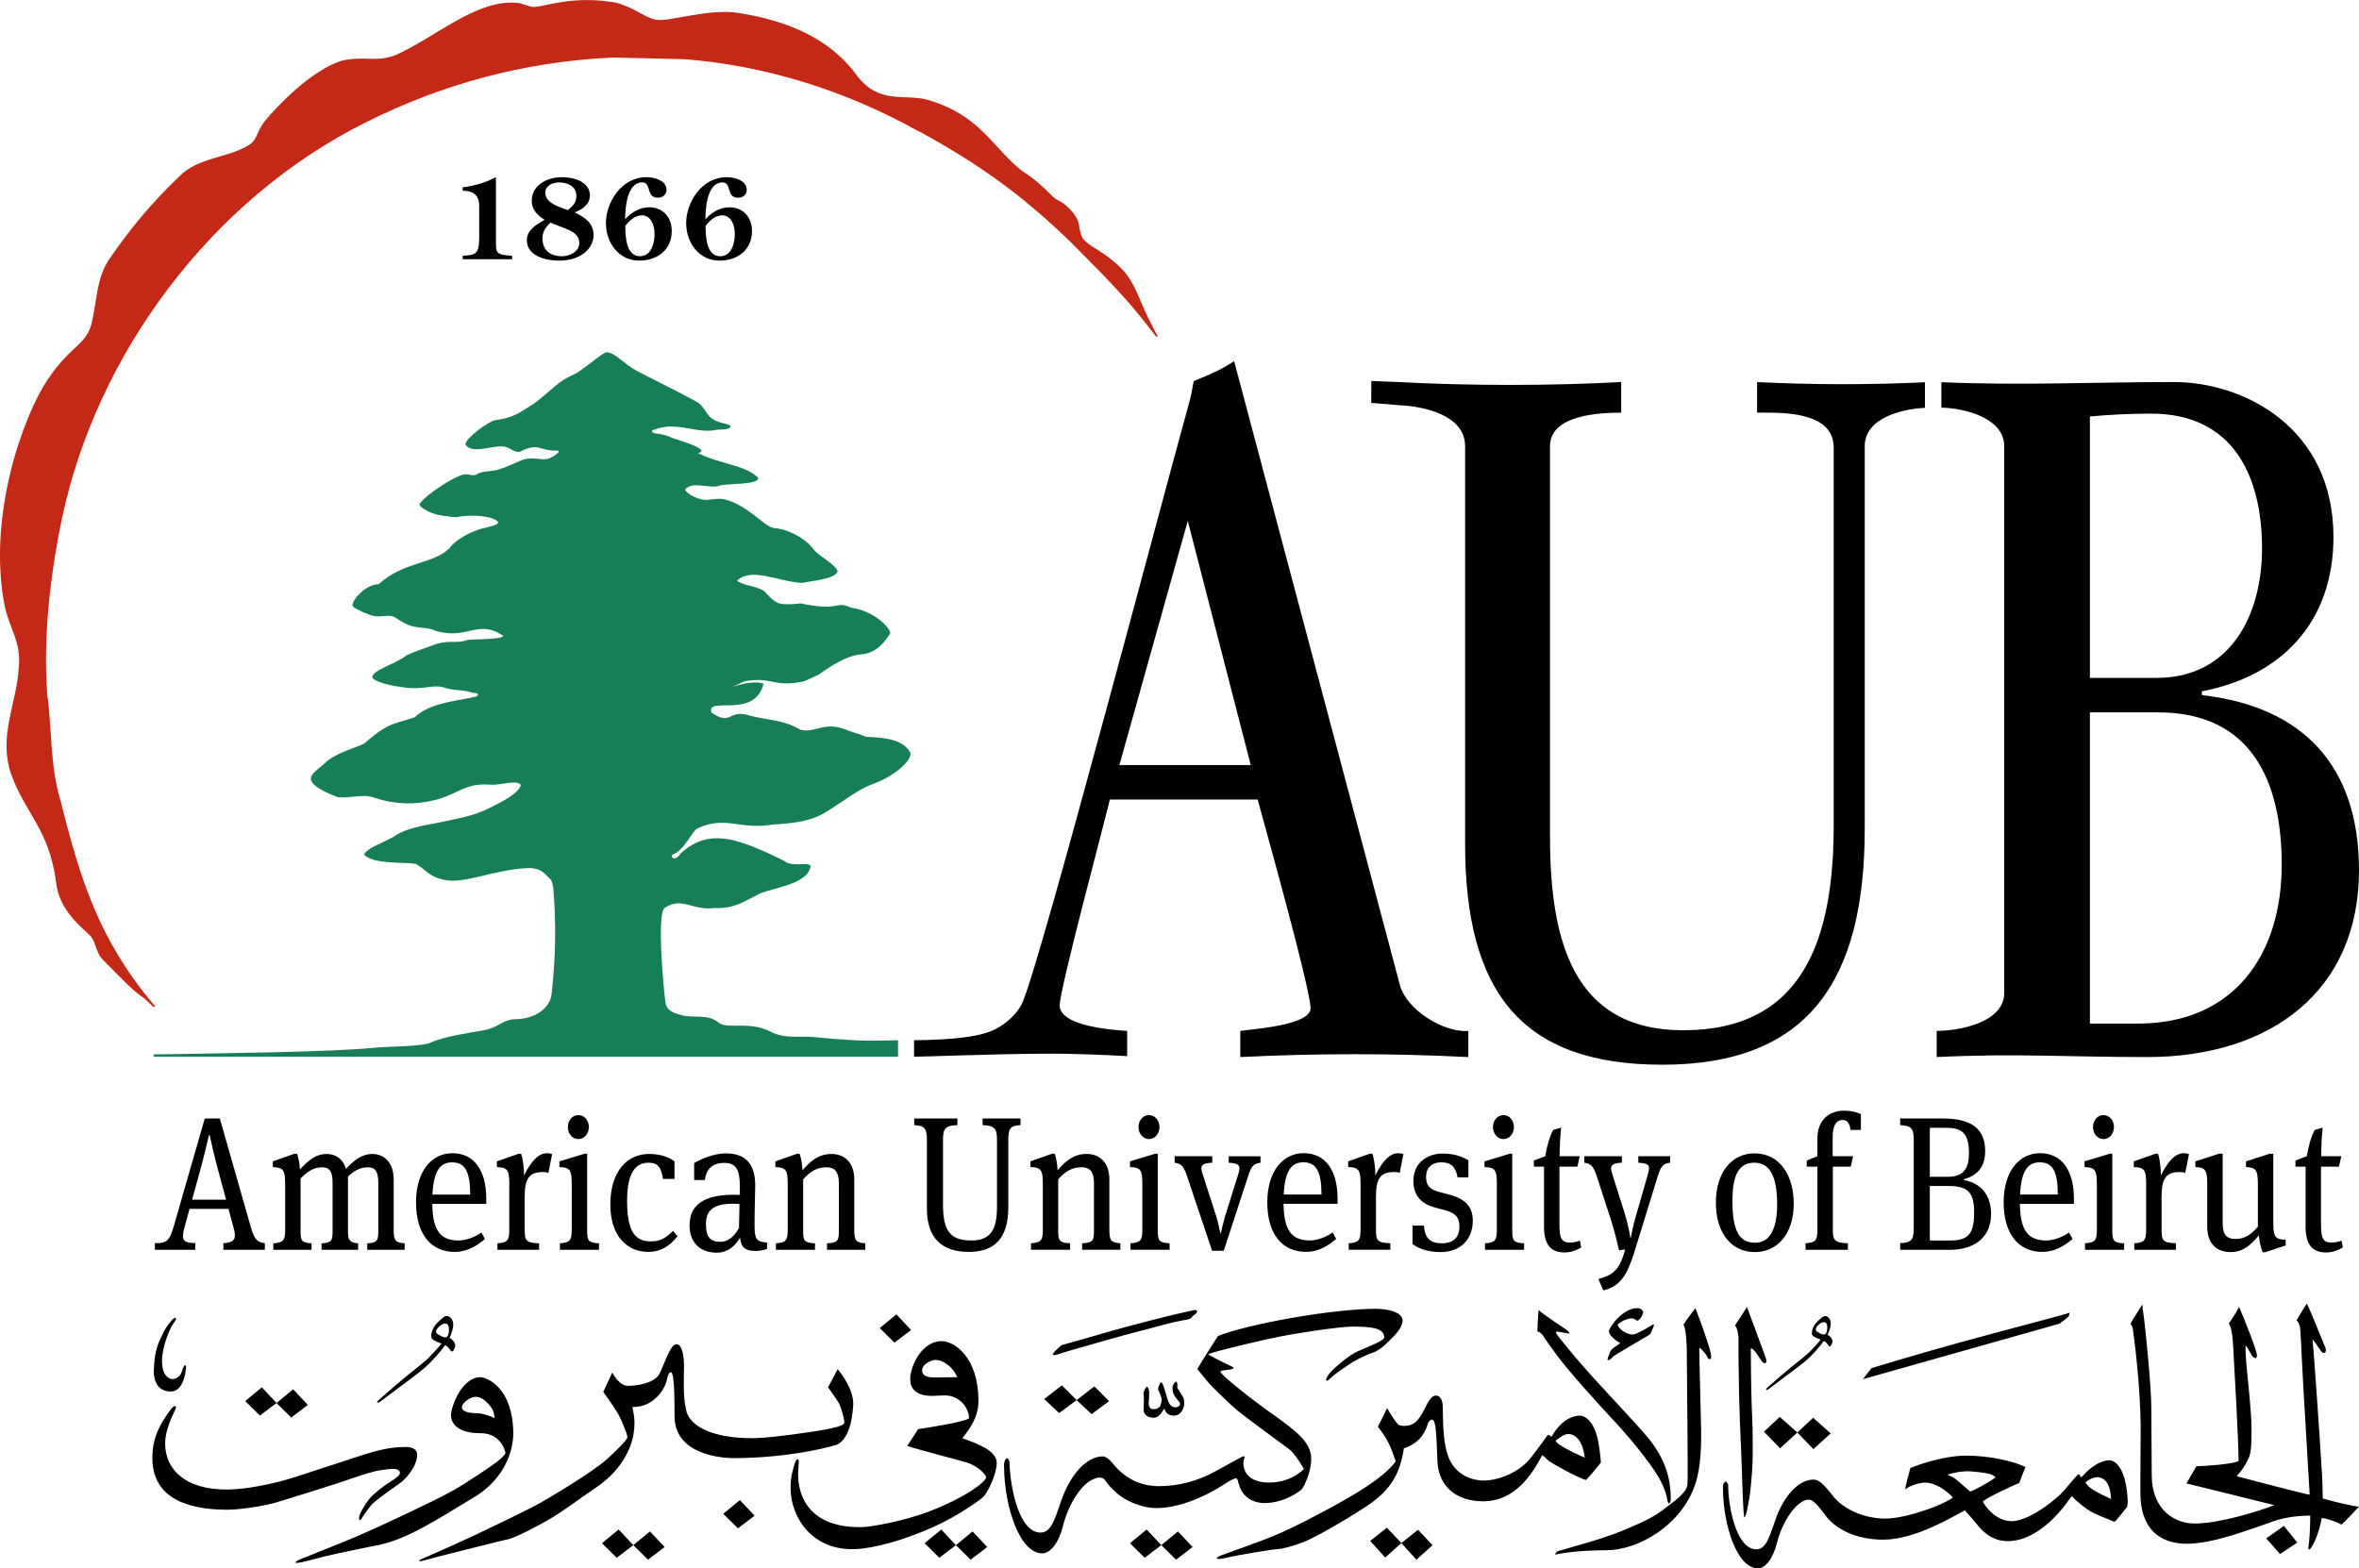
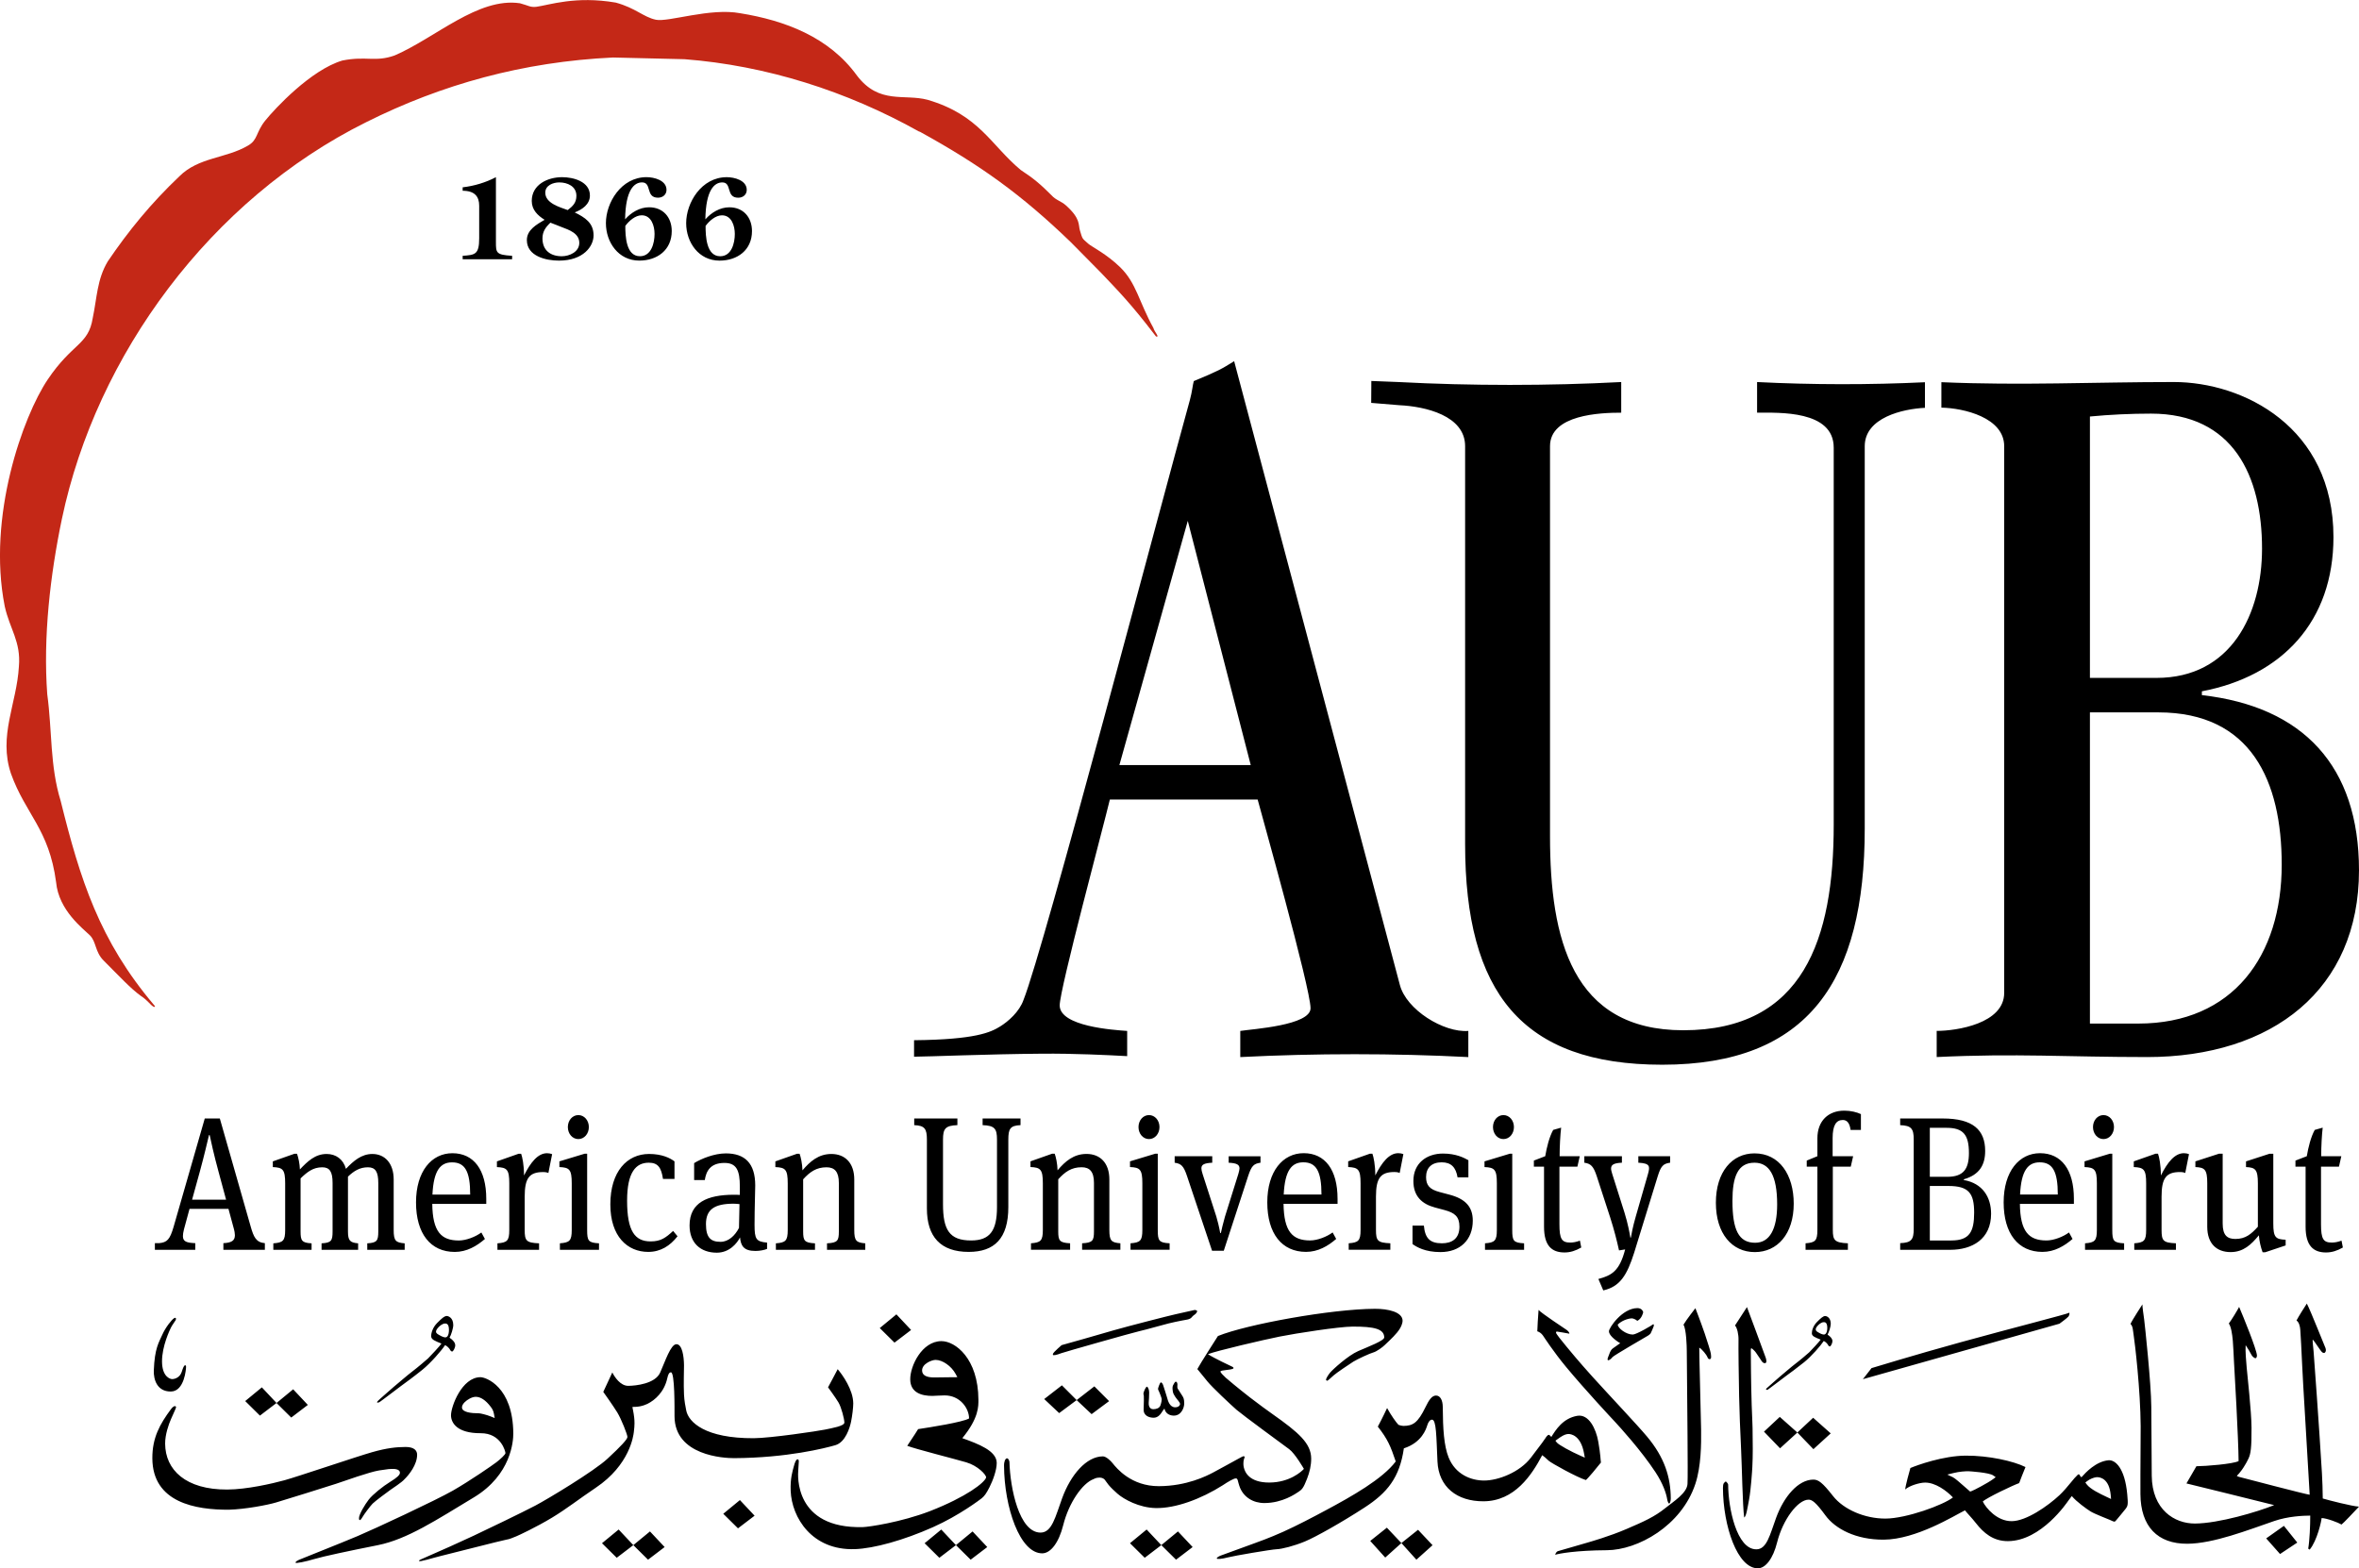
<svg xmlns="http://www.w3.org/2000/svg" width="388" height="258" enable-background="new 0 0 562.958 374.303" version="1.1" viewBox="0 0 562.96 374.3" xml:space="preserve">
-   <path d="m275.26 78.285v-5e-3c-3.522-6.398-4.063-10.716-7.916-14.493-3.222-3.157-6.86-4.944-7.598-5.603-1.575-1.411-1.369-1.026-2.037-3.235-0.4-1.321 0.224-2.751-3.322-5.937-1.131-1.026-2.417-1.254-3.443-2.414-2.577-2.589-4.312-4.066-7.356-6.047-7.164-5.98-9.855-13.099-22.196-16.743-5.617-1.504-11.57 1.193-16.896-5.805-6.671-9.219-17.246-13.144-27.825-14.86-7.196-1.362-17.188 2.181-20.161 1.546s-4.803-2.792-9.569-4.092c-9.61-1.647-15.869 0.59-18.939 1.006-1.5 0.16-1.77-0.271-3.93-0.847-9.98-1.46-20.078 8.213-29.897 12.459-4.633 1.65-6.752 0.07-12.463 1.209-7.505 2.214-16.143 11.513-18.416 14.34-2.272 2.826-1.725 4.606-4.113 5.965-5.251 3.104-11.781 2.732-16.388 7.349-6.661 6.32-12.132 12.981-17.084 20.306-2.566 4.287-2.566 8.719-3.583 13.521-1.035 6.474-4.848 5.897-10.744 14.668-5.896 8.769-14.491 32.702-10.256 54.111 1.201 5.457 3.896 8.421 3.382 14.373-0.502 8.86-4.95 16.554-1.886 25.592 3.486 9.71 9.08 13.21 10.763 25.892 0.629 6.785 6.517 11.142 8.068 12.69 1.548 1.55 1.192 3.934 3.269 6.013 3.813 3.812 6.39 6.621 8.862 8.422 0.878 0.55 1.589 1.273 2.12 1.794 0.44 0.494 0.764 0.7 0.867 0.771 0.155 0.1 0.329 0.109 0.389 0.019 0.051-0.079-0.014-0.207-0.134-0.307-13.108-15.447-17.703-30.056-22.343-48.774-2.603-8.428-2.012-16.642-3.208-25.482-1.009-13.635 0.7-28.474 3.502-41.889 8.227-39.13 35.482-76.198 72.584-94.645 18.049-9.033 37.487-14.435 58.932-15.448l17.06 0.405c19.536 1.515 38.696 7.608 55.939 17.248 0.077 0.034 0.168 0.034 0.244 0.074 14.43 7.948 24.256 15.009 36.034 26.382 2.615 2.614 5.064 5.158 7.228 7.323 3.931 4.139 7.041 7.271 12.708 14.683 0.408 0.485 0.337 0.469 0.408 0.485 0.91 0.209-0.39-1.056-0.656-2.02z" fill="#C42817" />
-   <path d="m214.31 248.28c-5.437 0.043-7.327 0.269-12.666-0.17-1.764-0.041-5.189-0.388-6.197-0.497-5.031-0.546-7.125 0.423-10.969-1.091-5.422-3.095-10.455-0.727-12.903-2.391-2.685-2.35-6.106-0.972-9.124-1.9-1.322-0.409-3.433-0.854-3.644-3.062-0.37-2.3-2.148-21.055-0.211-22.466 4.046-2.814 6.67 0.705 11.788 0 4.834 0.239 7.229-1.589 11.083-3.519 3.909-1.455 11.425-2.345 11.971-6.48-0.193-1.145-4.398 0.404-6.338-1.267-12.319-6.153-17.949-7.212-24.105-2.282-0.352 0.279-0.654 0.633-0.926 1.019-0.712 0.86-1.357 0.774-1.66 0.47-0.303-0.298 0.032-0.658 0.257-0.744 2.677-1.018 4.659-5.789 5.759-6.199 6.95-3.168 10.011 0.491 18.217-0.943 4.121-0.24 8.416-0.627 11.814-2.574 5.632-3.348 7.87-5.661 12.318-7.26 4.098-1.479 8.845-5.173 8.502-7.25-1.769-3.293-6.213-3.646-10.613-3.827-1.512-0.7-3.583-1.203-4.382-1.548-5.588-2.413-7.689 0.818-11.314-0.164-4.121-2.425-7.392-2.142-12.002-3.344-5.316-1.703-4.192 2.602-9.171-0.715-1.383-4.147 10.333 1.761 12.434-6.948-3.958-1.27-11.427 2.633-4.459-0.566 6.937-1.104 6.429 1.543 13.917 0.089 1.307-0.478 2.5-1.097 3.687-1.652 0.474-0.225 5.902-4.667 10.429-4.856 3.889-0.415 5.749-3.713 6.627-4.943 0.361-0.964-3.633-5.435-9.272-6.146-4.073-1.892-2.258 1.016-12.091-1.054 0 0-3.818 0.523-5.346-0.09-1.53-0.614-3.138-2.646-3.138-2.646-1.695-1.451-5.229-1.451-6.698-2.685 3.527-3.337 9.973 0.29 15.56 0.53 1.926-0.475 7.927-0.849 8.453-2.784-0.752-1.952-4.938-3.771-5.928-5.489-2.407-2.897-6.485-4.657-9.328-4.836-2.259-0.351-5.865-5.101-11.206-6.696-1.97-0.703-4.03 0.236-5.758-0.085-2.493-0.459-4.292-2.048-4.139-2.412 1.679-2.169 6.108 0.024 8.273-0.954 1.215-0.46 9.376-0.105 9.142-1.799-2.883-3.092-9.242-3.283-14.374-5.936 3.537-0.854-5.494-3.302-6.269-3.662-1.705-0.841-3.143-0.885-4.046-1.055-0.408-0.079-0.627-0.306-0.655-0.379-0.088-0.251-1e-3 -0.331 0.246-0.421 0.243-0.094 0.353-0.025 0.966-0.298 0.203-0.091 1.812-0.538 3.371-0.524 3.859 0.035 7.142 1.534 10.652 0.825 0.802-0.259 3.643 0.175 3.474-0.983-0.062-0.426-2.675-0.535-4.377-1.713-1.495-1.035-1.968-3.114-3.695-4.048-5.52-2.993-11.497-5.868-14.263-7.356-3.062-1.645-5.056-4.267-7.167-4.461-0.692-0.066-3.557 2.473-6.598 4.577-1.696 1.169-2.903 1.14-5.631 3.427-4.688 3.992-4.558 3.942-6.582 5.152-1.41 0.839-3.396 2.542-7.666 3.037-1.701 0.215-7.278 4.367-7.278 5.821 1.435 2.4 6.393 0.235 8.877 0.475 2.104 0.205 2.219 1.369 4.054 1.305 3.259-1.685 4.224-1.045 5.836-0.687 1.941 0.605 3.324 0.216 3.513 0.47 0.29 0.415-1.877 1.733-2.68 1.896-1.824 0.374-3.71-0.75-6.58 0.468-2.87 1.219-2.166 1.063-4.949 2.013-1.194 0.406-2.545 0.391-3.86 0.641-0.43 0.084-0.891 0.163-1.231 0.425-0.981 0.712-2.052 0.055-2.984 0.124-0.977 0-3.27 1.156-5.54 2.613-2.296 1.478-4.571 3.268-5.428 4.487 0 0.964 3.127 2.418 5.069 2.708 1.673 0.256 3.185 0.43 3.518 0.426 0.706-9e-3 0.704-0.115 1.037-0.155 6.197-0.774 10.045 0.95 8.972 1.722-0.955 0.685-2.955 0.82-4.899 1.545-3.041 1.134-5.619 2.903-6.539 4.317-4.015 3.867-10.882 3.113-16.864 8.562-3.114 0.065-6.307 3.643-6.248 5.102 0.025 0.434 1.862 1.405 4.111 2.225 2.247 0.812 3.751-0.042 5.335 0.309 0.952 0.214 2.449 1.818 4.982 2.447 1.681 0.419 3.979 0.251 5.516 1.105 7.505 2.128 9.885-2.893 15.949 1.079 0.453 1.009-7.762 0.816-8.443 1.05-3.093 1.069-4.212-0.301-8.574 1.352-3.478 1.321-3.935 1.34-6.039 2.33-2.386 2.033-8.526 3.606-8.101 5.305 0.45 0.895 3.63 1.749 5.855 2.088 2.871 0.447 4.182 0.651 8.547 0.049 2.895-0.199 2.415 0.54 5.668 0.806 3.258 0.264 3.77 0.74 4.079 0.724-0.02 4e-3 0.704-0.065 0.947 0.165 0.243 0.224 2e-3 0.753-0.751 0.759-2.898 0.865-10.485 1.171-14.229 4.86-4.839 1.714-6.049 0.976-12.103 6.316-2.026 1.02-6.963 2.2-9.452 4.743-1.093 1.114-3.555 2.354-3.199 3.958 0.39 1.773 5.3 3.652 6.132 3.997 2.08 0.549 6.151-0.791 8.751 0.119 6.409 2.237 12.081 1.425 15.685 0.364 2.098-0.619 5.032-2.117 5.536-2.333 3.599-1.539 5.785-1.044 7.36-1.044 1.797 0 5.99-1.244 6.59 0.097-0.507 1.614-2.846 3.268-8.181 5.785-3.73 1.76-7.649 2.294-9.383 2.719-3.643 0.889-8.938 1.324-12.318 3.491-1.76 1.345-7.331 3.054-7.505 4.632 2.336 2.344 9.618 1.67 12.301 2.154 2.643 1.447 3.183 3.294 7.557 3.938 4.371 0.634 11.358-2.433 18.369-2.878 1.312-0.086 3.325-0.26 4.96 1.374 1.633 1.634 1.491 1.204 1.929 3.106 0.728 8.712 0.623 16.382-0.381 25.538-0.38 3.503-4.162 6.009-8.777 6.009-2.685 0-4.008 2.046-7.422 2.64-3.412 0.593-9.469 1.482-12.609 2.918-2.236 1.021-9.582 0.845-14.588 1.336-3.336 0.326-10.651 0.71-23.599 1.008-0.724 0.018-19.138 0.349-24.766 0.454l-2.851 0.03c-0.232 0-0.42 0.125-0.42 0.279 0 0.02 6e-3 0.04 0.018 0.061 0.042 0.125 0.202 0.22 0.402 0.22h177.29v-3.918z" fill="#167F57" />
+   <path d="m275.26 78.285v-5e-3c-3.522-6.398-4.063-10.716-7.916-14.493-3.222-3.157-6.86-4.944-7.598-5.603-1.575-1.411-1.369-1.026-2.037-3.235-0.4-1.321 0.224-2.751-3.322-5.937-1.131-1.026-2.417-1.254-3.443-2.414-2.577-2.589-4.312-4.066-7.356-6.047-7.164-5.98-9.855-13.099-22.196-16.743-5.617-1.504-11.57 1.193-16.896-5.805-6.671-9.219-17.246-13.144-27.825-14.86-7.196-1.362-17.188 2.181-20.161 1.546s-4.803-2.792-9.569-4.092c-9.61-1.647-15.869 0.59-18.939 1.006-1.5 0.16-1.77-0.271-3.93-0.847-9.98-1.46-20.078 8.213-29.897 12.459-4.633 1.65-6.752 0.07-12.463 1.209-7.505 2.214-16.143 11.513-18.416 14.34-2.272 2.826-1.725 4.606-4.113 5.965-5.251 3.104-11.781 2.732-16.388 7.349-6.661 6.32-12.132 12.981-17.084 20.306-2.566 4.287-2.566 8.719-3.583 13.521-1.035 6.474-4.848 5.897-10.744 14.668-5.896 8.769-14.491 32.702-10.256 54.111 1.201 5.457 3.896 8.421 3.382 14.373-0.502 8.86-4.95 16.554-1.886 25.592 3.486 9.71 9.08 13.21 10.763 25.892 0.629 6.785 6.517 11.142 8.068 12.69 1.548 1.55 1.192 3.934 3.269 6.013 3.813 3.812 6.39 6.621 8.862 8.422 0.878 0.55 1.589 1.273 2.12 1.794 0.44 0.494 0.764 0.7 0.867 0.771 0.155 0.1 0.329 0.109 0.389 0.019 0.051-0.079-0.014-0.207-0.134-0.307-13.108-15.447-17.703-30.056-22.343-48.774-2.603-8.428-2.012-16.642-3.208-25.482-1.009-13.635 0.7-28.474 3.502-41.889 8.227-39.13 35.482-76.198 72.584-94.645 18.049-9.033 37.487-14.435 58.932-15.448l17.06 0.405c19.536 1.515 38.696 7.608 55.939 17.248 0.077 0.034 0.168 0.034 0.244 0.074 14.43 7.948 24.256 15.009 36.034 26.382 2.615 2.614 5.064 5.158 7.228 7.323 3.931 4.139 7.041 7.271 12.708 14.683 0.408 0.485 0.337 0.469 0.408 0.485 0.91 0.209-0.39-1.056-0.656-2.02" fill="#C42817" />
  <path d="m361.29 268.99c0-1.594-1.088-2.857-2.504-2.857-1.412 0-2.496 1.264-2.496 2.857 0 1.597 1.084 2.87 2.496 2.87 1.416 0 2.504-1.273 2.504-2.87zm-92.297-16.927v-6.016c-3.261-0.226-16.103-1.071-16.103-6.101 0-3.883 10.45-42.737 11.972-49.136h35.269c0.65 2.513 12.623 45.024 12.623 49.82 0 4.118-13.934 4.96-16.768 5.417v6.241c17.859-0.915 36.797-0.915 54.422 0v-6.241c-5.875 0.46-14.818-5.07-16.344-11.008l-39.54-148.85c-3.078 1.913-3.66 2.269-9.631 4.752-0.258 0.858-0.395 2.567-0.936 4.52-6.943 25.056-34.821 130.97-39.696 143.17-0.996 2.869-3.704 5.189-5.573 6.343-2.246 1.391-5.819 3.139-20.553 3.287v3.934c3.43-0.012 17.578-0.618 30.488-0.718 7.756-0.066 15.51 0.319 20.37 0.584zm14.463-127.76 15.025 58.282h-31.346l16.321-58.282zm271.65 174.62c1.373 0 2.668-0.413 4.004-1.183l-0.322-1.638c-0.85 0.317-1.621 0.458-2.309 0.458-2.02 0-2.584-0.821-2.584-4.372v-13.746h4.283l0.566-2.494h-4.805c0-2.321 0.156-5.188 0.359-6.817l-1.9 0.541c-0.928 1.683-1.531 4.139-1.895 6.276l-2.707 1.042v1.452h2.42v14.335c1e-3 4.557 1.865 6.146 4.89 6.146zm-42.754-46.638c30.062 0 50.607-16.225 50.607-44.565 0-24.911-13.325-39.082-37.493-41.825v-0.909c19.158-3.657 31.399-16.688 31.399-36.804 0-26.275-21.514-37.018-38.113-37.018-19.215 0-36.317 0.869-55.452 0.039v6.075c5.367 0.103 14.988 2.388 14.988 9.194v130.5c0 7.314-11.318 9.068-16.108 9.068v6.241c19.15-0.913 31.017 2e-3 50.172 2e-3zm-13.603-152.89c4.791-0.461 9.795-0.69 14.582-0.69 19.597 0 26.49 14.855 26.49 32.226 0 15.539-7.334 30.853-25.18 30.853h-15.893v-62.389zm0 70.619h16.321c22.203 0 29.448 16.453 29.448 36.336 0 21.713-11.591 37.94-34.234 37.94h-11.535v-74.276zm-154.63 126.72c-2.828 0-4.039-1.135-4.32-4.229h-2.711v4.415c0.973 0.686 2.955 1.911 6.668 1.911 4.725 0 7.713-2.952 7.713-7.504 0-3.275-1.734-5.181-5.523-6.188l-2.393-0.636c-2.459-0.641-3.23-1.685-3.23-3.593 0-2.184 1.336-3.503 3.719-3.503 2.26 0 3.391 1.179 3.793 3.587h2.588v-4.09c-0.971-0.542-2.912-1.588-6.059-1.588-3.879 0-7.07 2.269-7.07 6.548 0 3.684 2.102 5.505 5.129 6.321l2.383 0.639c2.309 0.636 3.479 1.502 3.479 3.954-2e-3 2.916-1.864 3.956-4.166 3.956zm-11.352-17.01c0.607 0 0.971 0.093 1.258 0.227l0.881-4.503c-0.322-0.132-0.764-0.223-1.207-0.223-2.182 0-3.918 2.182-5.492 5.316 0-2.508-0.408-4.41-0.691-5.188h-0.604l-5.176 1.823v1.361c2.387 0.099 2.955 0.556 2.955 3.867v11.153c0 2.59-0.531 3.003-2.828 3.176v1.549h9.934v-1.549c-3.025-0.132-3.43-0.586-3.43-3.176v-7.961c0-4.414 1.09-5.872 4.4-5.872zm-83.57 54.187 3.565 3.354 4.175-3.104-3.52-3.525-4.22 3.275zm20.472-55.373c2.383 0.099 2.946 0.556 2.946 3.867v11.153c0 2.59-0.52 3.003-2.824 3.176v1.549h9.33v-1.549c-2.543-0.132-2.828-0.586-2.828-3.176v-18.205h-0.604l-6.02 1.823v1.362zm-9.165 58.975 4.174-3.105-3.519-3.525-4.222 3.278 3.567 3.352zm14.824 0.857c0.994-5e-3 1.594-0.809 1.803-1.126 0.21-0.317 0.539-0.819 0.749-1.065 0.309 1.418 1.554 1.691 2.249 1.688 1.792-8e-3 2.482-1.894 2.478-2.916-8e-3 -1.023-0.164-1.326-0.398-1.718-0.236-0.395-1.006-1.544-1.158-1.811-0.148-0.266-0.064-0.563-0.066-1.023-4e-3 -0.458-0.25-0.641-0.409-0.641-0.161 1e-3 -0.466 0.52-0.629 0.863-0.164 0.343-0.177 0.731-0.053 1.533 0.124 0.803 1.036 1.845 1.262 2.117 0.229 0.27 0.455 0.601 0.457 0.844 2e-3 0.215-0.266 0.759-1.156 0.764-1.327 9e-3 -1.744-1.582-1.928-2.256-0.184-0.673-0.828-2.647-0.966-3.062-0.14-0.414-0.396-0.632-0.517-0.631-0.121 2e-3 -0.33 0.391-0.42 0.664-0.088 0.272-0.282 0.732-0.281 0.889 1e-3 0.158 0.154 0.444 0.246 0.632 0.091 0.186 0.641 1.545 0.643 1.831 0 0.286-0.071 0.803-0.309 1.479-0.238 0.675-1.006 0.909-1.699 0.911-1.041 6e-3 -1.139-1.125-1.096-1.57s0.113-1.693 0.109-2.467c-6e-3 -0.776-0.385-1.346-0.52-1.345-0.137 0-0.316 0.259-0.465 0.548-0.15 0.285-0.389 0.932-0.387 1.075 0 0.144 0.046 0.299 0.094 0.544 0.046 0.243 8e-3 1.662-0.043 3.255-0.051 1.589 1.414 1.999 2.41 1.994zm43.869-52.28c0-6.904-2.99-10.865-8.078-10.865-4.969 0-8.691 4.317-8.691 11.736 0 7.458 3.477 11.824 9.252 11.824 2.875 0 5.254-1.408 7.191-3.092l-0.848-1.547c-1.416 1.043-3.635 1.91-5.373 1.91-4.24 0-6.256-2.135-6.344-8.734h12.891v-1.232zm-12.848-0.999c0.283-5.816 1.941-7.685 4.686-7.685 3.068 0 4.326 2.136 4.326 7.685h-9.012zm-22.055 29.407c0.148-0.174 0.449-0.517 0.777-0.72 0.332-0.203 0.631-0.662 0.631-0.836-2e-3 -0.173-0.459-0.325-0.637-0.284-0.602 0.148-3.102 0.705-4.578 1.026-1.477 0.325-11.205 2.809-14.85 3.858-3.644 1.051-10.992 3.178-12.286 3.501-0.331 0.258-1.501 1.355-1.681 1.556-0.18 0.202-0.42 0.434-0.419 0.719 1e-3 0.29 0.996 0.052 2.02-0.352 0.601-0.238 16.924-4.874 18.612-5.252 2.032-0.46 5.242-1.426 6.956-1.841 2.338-0.571 4.372-0.9 4.549-0.941 0.395-0.085 0.754-0.261 0.906-0.434zm-38.257-17.764v1.549h9.336v-1.549c-2.547-0.132-2.832-0.631-2.832-2.863v-12.415c1.619-1.779 3.152-2.87 5.575-2.87 1.94 0 2.95 1.05 2.95 3.734v11.551c0 2.232-0.283 2.731-2.83 2.863v1.549h9.133v-1.549c-2.143-0.173-2.63-0.586-2.63-3.176v-12.06c0-3.957-2.22-6.091-5.448-6.091-3.074 0-5.092 1.769-6.912 3.909-0.042-1.598-0.4-3.232-0.685-3.964h-0.607l-5.17 1.823v1.361c2.384 0.099 2.95 0.556 2.95 3.867v11.153c0 2.592-0.525 3.005-2.83 3.178zm124.62-27.062c-0.934 1.683-1.535 4.139-1.9 6.276l-2.709 1.042v1.452h2.424v14.335c0 4.557 1.859 6.146 4.893 6.146 1.373 0 2.66-0.413 3.99-1.183l-0.316-1.638c-0.85 0.317-1.613 0.458-2.301 0.458-2.016 0-2.592-0.821-2.592-4.372v-13.746h4.287l0.566-2.494h-4.805c0-2.321 0.158-5.188 0.359-6.817l-1.896 0.541zm48.402 53.181c0.215 0.371 0.924 1.308 1.141 1.675 0.217 0.369 0.494 0.823 0.949 0.819 0.451-7e-3 0.475-0.469 0.25-1.237-0.137-0.471-4.498-12.15-4.498-12.15s-1.441 2.23-2.857 4.401c0.521 0.506 0.877 2.165 0.838 3.456-0.041 1.292 0.057 9.665 0.145 13.389 0.086 3.73 0.244 8.176 0.465 12.532 0.217 4.355 0.355 13.567 0.746 16.453 0.508-0.323 0.738-2.033 1.166-4.301 0.428-2.267 0.725-6.715 0.777-7.735 0.145-2.727 0.111-5.729 0.055-9.305-0.023-1.685-0.037-0.335-0.209-5.536-0.184-5.604-0.188-11.371-0.205-12.502-4e-3 -0.312-0.033-0.903 0.086-1.015 0.1-0.094 0.932 0.688 1.151 1.056zm20.715-55.548c1.09 0 1.65 0.865 1.855 2.367h2.465v-3.771c-0.969-0.46-2.424-0.825-3.961-0.825-3.797 0-6.426 2.415-6.426 6.6v4.273l-2.541 1.042v1.452h2.541v15.115c0 2.59-0.523 3.003-2.822 3.176v1.549h10.1v-1.549c-3.154-0.132-3.596-0.722-3.596-3.176v-15.115h4.281l0.568-2.494h-4.895v-4.324c1e-3 -3.138 0.89-4.32 2.431-4.32zm-90.135-160.83v94.932c0 35.422 13.506 52.705 47.044 52.705 35.048 0 48.323-20.255 48.323-56.365v-91.271c0-6.821 9.087-8.903 14.37-9.153v-6.108c-13.167 0.634-26.918 0.623-40.061-0.047v7.314c5.227 0 18.288-0.619 18.288 8.354v89.993c0 27.199-7.183 49.057-35.916 49.057-26.558 0-31.789-21.857-31.789-46.313v-93.096c0-7.541 11.98-7.995 16.992-7.995v-7.314c-17.215 0.914-35.949 0.914-53.146 0l-6.485-0.255-0.034 5.231 6.744 0.555c6.122 0.288 15.67 2.466 15.67 9.776zm87.248 235.63-4.195-3.729-3.766 3.523 3.832 3.973 4.129-3.767zm-7.961-0.206-4.193-3.728-3.77 3.521 3.832 3.973 4.131-3.766zm15.635-12.728 46.922-13.248s1.84-1.338 2.133-1.704c0.293-0.368 0.285-1.006 0.178-0.904-0.301 0.279-13.58 3.641-25.969 7.059-10.945 3.018-21.201 6.154-21.201 6.154l-2.063 2.643zm53.019-32.433v1.549h9.324v-1.549c-2.543-0.132-2.824-0.586-2.824-3.176v-18.205h-0.605l-6.016 1.823v1.361c2.377 0.099 2.943 0.556 2.943 3.867v11.153c1e-3 2.591-0.527 3.004-2.822 3.177zm6.905-27.748c0-1.594-1.092-2.857-2.504-2.857-1.42 0-2.504 1.264-2.504 2.857 0 1.597 1.084 2.87 2.504 2.87 1.412 0 2.504-1.273 2.504-2.87zm-51.022 27.707v1.59h11.961c5.209 0 9.734-2.543 9.734-8.6 0-4.001-2.059-7.278-6.508-8.053v-0.175c3.801-1.098 5.094-3.501 5.094-6.782 0-5.001-2.914-7.733-10.098-7.733h-10.184v1.589c2.705 0.1 3.234 0.872 3.234 3.459v21.247c2e-3 2.592-0.528 3.367-3.233 3.458zm7.074-27.525h3.996c3.924 0 5.334 1.593 5.334 6.006 0 3.778-1.254 5.687-5.172 5.687h-4.158v-11.693zm0 13.881h4.439c4.85 0 6.139 1.725 6.139 6.364 0 4.595-1.131 6.644-5.453 6.644h-5.125v-13.008zm-76.312 39.651c-0.088 0.172-0.268 0.72-0.477 1.236-0.207 0.516-0.117 0.717 0.064 0.715 0.182-1e-3 0.693-0.317 0.961-0.72 0.271-0.404 8.268-5.003 8.539-5.178 0.27-0.17 0.512-0.4 0.598-0.517 0.094-0.116 0.658-1.493 0.748-1.753 0.088-0.259-0.092-0.459-0.092-0.459-0.271 0.26-4.061 2.484-4.904 2.489-1.6 0.01-3.598-1.529-3.602-2.39 1.32-1.27 3.066-1.477 3.336-1.478 0.273-2e-3 0.881 0.196 1.334 0.595 1.053-0.493 1.408-1.956 1.406-2.07-2e-3 -0.115-0.094-0.286-0.275-0.518-0.182-0.227-0.574-0.456-1.088-0.452-3.68 0.019-6.822 4.736-6.816 5.539s1.127 1.887 2.699 2.854c-0.303 0.146-1.293 0.925-1.713 1.185-0.419 0.262-0.628 0.75-0.718 0.922zm148.09-23.869c3.074 0 4.932-1.816 6.744-4.005 0.127 1.505 0.453 2.826 0.895 4.051h0.602l4.896-1.638v-1.36c-2.387-0.094-2.947-0.55-2.947-3.865v-16.66h-0.893l-5.617 1.823v1.361c2.221 0.099 2.83 0.556 2.83 3.867v10.373c-1.619 1.782-2.949 2.916-5.375 2.916-1.939 0-3.025-0.868-3.025-3.681v-16.66h-0.891l-5.621 1.823v1.361c2.225 0.099 2.83 0.556 2.83 3.867v10.373c0 4.142 2.345 6.054 5.572 6.054zm-145.26-21.337v-1.545h-8.969v1.545c1.578 0.226 2.18 0.87 2.955 3.188l3.227 9.914c0.969 3.054 1.576 5.462 2.098 7.829l1.461-0.23c-1.379 5.327-3.314 6.19-6.385 7.055l1.168 2.725c4.002-0.905 5.658-3.635 7.357-8.957l5.652-18.335c0.766-2.459 1.33-2.962 2.943-3.188v-1.545h-7.588v1.545c2.787 0.142 2.826 0.824 2.303 2.691l-2.912 10.141c-0.727 2.501-1.047 4.319-1.17 5.049h-0.119c-0.168-1.002-0.57-3.278-1.416-6.005l-2.91-9.185c-0.158-0.55-0.281-0.959-0.281-1.28 0-0.909 0.604-1.322 2.586-1.412zm133.19 2.23c0.602 0 0.969 0.093 1.246 0.227l0.893-4.503c-0.32-0.132-0.771-0.223-1.213-0.223-2.184 0-3.918 2.182-5.492 5.316 0-2.508-0.404-4.41-0.684-5.188h-0.613l-5.17 1.823v1.361c2.383 0.099 2.953 0.556 2.953 3.867v11.153c0 2.59-0.529 3.003-2.836 3.176v1.549h9.941v-1.549c-3.025-0.132-3.428-0.586-3.428-3.176v-7.961c0-4.414 1.084-5.872 4.403-5.872zm-165.86 17.01v1.549h9.328v-1.549c-2.549-0.132-2.828-0.586-2.828-3.176v-18.205h-0.6l-6.02 1.823v1.361c2.379 0.099 2.947 0.556 2.947 3.867v11.153c1e-3 2.591-0.528 3.004-2.827 3.177zm13.842 22.03c0.158 0.229 2.451 3.798 5.561 7.543 4.639 5.583 10.762 12.118 11.652 13.075 0.98 1.058 6.242 6.808 9.654 12.024 1.754 2.684 2.547 5.004 2.781 6.496 0.062 0.401 0.275 0.946 0.457 0.944 0.15-1e-3 0.389-0.519 0.385-1.178-0.027-5.104-1.471-9.799-5.66-14.799-2.457-2.929-8.375-9.159-12.984-14.243-3.244-3.582-5.789-6.685-6.252-7.252-1.125-1.373-2.49-3.028-2.492-3.315-2e-3 -0.143 0.029-0.259 0.24-0.259 0.271-2e-3 2.354 0.418 2.959 0.503 0-0.289-0.305-0.63-0.609-0.86-0.301-0.225-6.203-4.099-6.752-4.812-0.111 1.322-0.307 4.562-0.303 5.106 0.453 0.141 0.969 0.453 1.363 1.027zm67.908-0.24c0.316-0.515 0.77-1.938 0.764-2.586-8e-3 -1.574-1.088-1.854-1.328-1.853-0.498 2e-3 -1.094 0.556-1.967 1.432-0.873 0.878-1.227 1.999-1.223 2.702s0.824 0.982 2.104 1.508c-0.217 0.361-2.359 2.687-2.738 3.032-0.377 0.341-2.207 1.909-3.199 2.65-0.994 0.748-3.121 2.6-3.775 3.132-0.656 0.533-2.564 2.272-2.803 2.462-0.238 0.191-0.535 0.478-0.535 0.554 0 0.077 0.201 0.168 0.299 0.168 0.1-2e-3 0.379-0.269 0.855-0.592 0.479-0.323 2.902-2.217 3.699-2.788 0.795-0.573 2.564-1.871 4.273-3.247 1.709-1.375 3.932-3.929 4.664-5.051 0.34 0.11 0.861 0.64 0.963 0.848 0.1 0.206 0.262 0.455 0.482 0.455 0.219-2e-3 0.633-0.764 0.631-1.275-2e-3 -0.515-0.404-1.043-1.166-1.551zm-0.455-0.201c-0.152 0.154-0.314 0.188-0.424 0.188h-2e-3c-0.344 0-0.857-0.254-0.863-0.259l-0.227-0.127c-0.514-0.278-0.855-0.462-0.855-0.829-4e-3 -0.252 0.127-0.51 0.457-0.89 0.252-0.291 0.877-0.845 1.447-0.849 0.229 0 0.84-0.035 0.852 1.312 0 0.489-0.066 1.133-0.385 1.454zm-158.98-49.337c0-1.594-1.088-2.857-2.503-2.857-1.414 0-2.503 1.264-2.503 2.857 0 1.597 1.089 2.87 2.503 2.87 1.415 0 2.503-1.273 2.503-2.87zm218.22 17.104c0-6.904-2.984-10.865-8.08-10.865-4.967 0-8.684 4.317-8.684 11.736 0 7.458 3.477 11.824 9.25 11.824 2.871 0 5.246-1.408 7.191-3.092l-0.85-1.547c-1.41 1.043-3.635 1.91-5.371 1.91-4.242 0-6.264-2.135-6.344-8.734h12.887v-1.232zm-12.848-0.999c0.279-5.816 1.945-7.685 4.691-7.685 3.068 0 4.316 2.136 4.316 7.685h-9.007zm-100.02 63.968c-0.1-0.557-0.084-1.873-0.635-4.983-0.549-3.11-2.275-6.653-5.031-6.167-3.441 0.605-5.121 3.365-6.174 5.039-0.254-0.229-0.416-0.504-0.629-0.504-0.209 0-0.592 0.47-0.764 0.77-0.172 0.301-0.797 1.166-3.471 4.669-2.67 3.503-7.803 5.457-11.123 5.473-3.217 0.015-6.9-1.477-8.525-5.509-1.117-2.775-1.367-6.877-1.395-12.026-8e-3 -1.663-0.609-2.757-1.623-2.752-1.014 6e-3 -1.74 1.206-2.467 2.706-1.871 3.864-3.053 4.533-5.324 4.544-0.279 3e-3 -0.842-0.127-1.156-0.259-0.562-0.563-1.832-2.383-2.715-4.008 0 0-1.174 2.533-2.213 4.431 2.359 3.013 3.033 4.64 4.275 8.321-3.158 4.204-10.547 8.362-16.684 11.647-3.076 1.649-6.85 3.638-10.182 5.138-3.324 1.496-6.213 2.508-7.082 2.825-1.744 0.642-7.436 2.698-7.854 2.864-0.418 0.168-0.906 0.438-0.904 0.67 2e-3 0.233 1.26 0.128 2.654-0.247 1.398-0.372 10.41-1.91 11.635-1.949 1.223-0.039 4.188-0.785 6.77-1.863 2.582-1.075 8.717-4.527 14.188-8.078 5.473-3.55 8.387-7.155 9.4-14.142 4.293-1.384 5.322-4.645 5.564-5.443 0.24-0.802 0.658-1.397 1.146-1.401 1.049-5e-3 1.033 3.949 1.311 9.999 0.277 6.049 4.633 9.519 10.994 9.485 7.412-0.034 11.508-6.271 14-11.002 0.348 0.228 0.945 0.747 1.541 1.318 0.6 0.567 6.814 3.995 8.879 4.614 0.442-0.317 2.813-3.162 3.594-4.18zm-4.142-1.298-0.629-0.274c-2.436-1.057-5.338-2.67-5.752-3.2l-0.234-0.302-0.105-0.138 0.141-0.104 0.303-0.224c1.111-0.811 1.723-1.136 2.332-1.241 0.1-0.02 0.213-0.032 0.344-0.032 0.484 0 2.934 0.226 3.715 4.652l0.121 0.676 0.057 0.313-0.293-0.126zm-148.26-4.519c3.938-4.786 3.848-7.617 3.839-9.207-0.053-9.812-5.526-13.967-8.833-13.952-4.652 0.023-7.453 5.912-7.437 9.123 0.017 3.215 2.782 3.962 5.29 3.948 0.804-4e-3 1.6-0.111 2.908-0.118 3.67-0.017 5.831 3.047 5.844 5.5-1.559 0.905-9.293 2.119-12.162 2.547 0 0-1.08 1.767-2.594 3.986 2.039 0.785 11.319 3.124 14.085 3.94 2.767 0.816 4.741 2.948 4.745 3.604-0.341 1.235-4.682 4.637-13.432 8.054-6.922 2.653-14.592 3.765-15.943 3.802-16.578 0.454-15.538-12.606-15.469-13.469 0.067-0.863 0.134-1.9 0.134-2.146-2e-3 -0.239 0.021-0.551-0.306-0.55-0.328 2e-3 -0.615 0.625-0.898 1.733-0.287 1.107-0.852 2.795-0.734 5.774 0.248 6.353 5.062 14.274 15.339 13.919 4.543-0.157 11.638-2.128 18.616-5.239 6.313-2.816 11.318-6.649 11.629-6.897 0.65-0.524 1.084-1.114 1.874-2.67 0.792-1.561 1.724-4.052 1.715-5.78-0.015-2.9-4.422-4.537-8.21-5.902zm-1.464-14.55-0.613 2e-3c-1.604 7e-3 -2.754 0.027-3.52 0.043l-0.84 0.013-0.292 2e-3h-2e-3c-1.898 0-2.864-0.562-2.87-1.667-4e-3 -0.72 0.473-1.399 1.344-1.909 0.607-0.36 1.377-0.612 1.873-0.616 1.664 0 3.764 1.468 4.779 3.339l0.291 0.543 0.133 0.249-0.283 1e-3zm-0.061 40.084 3.514 3.472 3.961-3.015-3.504-3.726-3.971 3.269zm12.503-96.788c0-2.587 0.449-3.359 2.911-3.459v-1.589h-9.049v1.589c2.906 0.1 3.432 0.872 3.432 3.459v16.108c0 5.64-1.696 7.961-6.181 7.961-5.209 0-6.702-2.595-6.702-8.646v-15.423c0-2.587 0.521-3.359 3.434-3.459v-1.589h-10.305v1.589c2.506 0.1 3.028 0.872 3.028 3.459v16.43c0 6.772 3.277 10.368 9.981 10.368 6.1 0 9.45-3.187 9.45-10.689v-16.109zm-19.977 96.332 3.514 3.473 3.96-3.017-3.503-3.726-3.971 3.27zm-69.516 0.453 3.514 3.475 3.96-3.016-3.502-3.728-3.972 3.269zm-7.475-0.456 3.514 3.473 3.961-3.017-3.502-3.727-3.973 3.271zm148.23-13.894c1.178-0.798 2.514-1.539 2.965-1.577 0.631-0.054 0.426 0.581 1.061 2.223 0.945 2.265 3.131 3.673 5.857 3.659 4.266-0.019 7.332-2.162 8.131-2.697 0.805-0.534 1.156-0.896 2.012-3.102 0.621-1.601 0.996-3.196 0.988-4.821-0.021-3.626-2.971-6.204-9.252-10.627-1.055-0.745-3.236-2.313-5.406-3.996-2.721-2.117-5.41-4.366-5.723-4.659-0.564-0.528-1.266-1.225-1.268-1.457-0.188-0.451 3.271-0.368 3.107-0.88-2e-3 -0.197-0.281-0.297-0.562-0.43-0.279-0.132-3.889-1.809-5.541-2.864 2.059-0.809 13.234-3.422 17.146-4.206 3.912-0.783 14.148-2.361 17.33-2.376 5.244-0.026 7.588 0.562 7.6 2.588 4e-3 0.765-3.729 2.18-6.207 3.253-2.475 1.077-6.129 4.452-6.686 5.119-0.555 0.668-1.004 1.468-1.002 1.702 0 0.165 0.209 0.262 0.314 0.262 0.104-1e-3 0.939-0.767 1.533-1.302 0.59-0.537 3.654-2.61 4.664-3.249 1.012-0.635 4.043-2.013 4.814-2.216 0.768-0.202 2.264-1.308 2.715-1.776 0.453-0.467 1.846-1.67 2.924-2.973 1.076-1.301 1.314-2.332 1.312-2.797-0.012-2.095-3.441-2.875-6.625-2.859-10.451 0.05-30.57 3.707-37.443 6.496-0.52 0.836-4.154 6.456-4.914 7.89 0.625 0.792 1.365 1.634 2.42 2.962 1.055 1.322 5.66 5.655 6.961 6.78 1.299 1.123 11.129 8.354 12.533 9.377 1.4 1.022 3.518 4.705 3.518 4.705-0.555 0.631-3.4 3.237-8.225 3.259-4.828 0.024-5.861-2.495-6.111-3.591-0.25-1.093-0.01-1.994 0.129-2.258 0.137-0.268 0.033-0.435-0.176-0.433-0.211 0-0.699 0.303-1.15 0.538-0.455 0.234-4.533 2.514-6.137 3.351-1.604 0.841-6.277 3.224-12.919 3.257-6.644 0.03-10.129-4.306-11.078-5.497-0.521-0.657-1.582-1.623-2.316-1.617-3.938 0.021-7.67 4.408-9.709 9.975-1.626 4.447-2.418 8.208-5.143 8.218-5.144 0.025-7.279-10.703-7.436-16.875-6e-3 -0.209-0.234-0.828-0.552-0.85-0.214-0.01-0.417 0.193-0.548 0.525-0.097 0.248-0.196 0.669-0.192 1.212 0.053 9.91 3.765 20.968 9.126 20.94 2-0.011 3.953-2.545 4.999-6.733 1.339-5.351 4.584-10 7.235-10.986 0.174-0.065 0.564-0.358 1.426-0.358 0.365 0 0.8 0.082 1.146 0.391 0.203 0.18 0.52 0.744 1.016 1.344 0.545 0.659 1.297 1.379 2.106 2.089 1.544 1.354 5.193 3.376 9.178 3.445 4.65 0.079 10.692-2.087 16.055-5.498zm-119.29 6.867 3.514 3.476 3.959-3.019-3.501-3.729-3.972 3.272zm-50.109-19.159c-0.061-11.204-6.565-13.452-7.841-13.444-4.444 0.021-7.034 7.014-7.023 9.108 0.011 1.797 1.443 4.291 7.094 4.264 4.869-0.024 5.898 4.417 5.9 4.748 2e-3 0.33-1.191 1.437-2.152 2.176-0.963 0.74-6.313 4.439-10.397 6.776-4.085 2.333-18.578 9.091-22.704 10.839-4.124 1.747-13.65 5.504-14.034 5.689-0.386 0.185-0.809 0.406-0.808 0.663 0 0.257 2.394-0.231 4.516-0.866s8.144-1.913 15.131-3.306c6.986-1.395 13.919-5.983 22.893-11.393 8.974-5.403 9.433-13.527 9.425-15.254zm-4.719-3.806-0.618-0.251c-1.082-0.436-2.528-0.765-2.841-0.765-1.853 0-4.06-0.243-4.068-1.4-2e-3 -0.397 0.211-0.815 0.636-1.244 0.621-0.625 1.757-1.29 2.64-1.295 1.174 0 2.376 0.797 3.568 2.363 0.428 0.568 0.655 0.974 0.795 1.745l0.118 0.659 0.055 0.304-0.285-0.116zm81.58 6.591c2.429-0.7 3.465-4.23 3.748-5.615 0.283-1.383 0.526-3.389 0.522-4.355-0.019-3.249-2.545-6.793-3.715-8.17-0.359 0.725-2.302 4.329-2.302 4.329s1.794 2.443 2.49 3.615c0.696 1.173 1.403 3.968 1.407 4.798 5e-3 0.828-2.937 1.325-4.644 1.68s-12.999 2.034-16.997 2.054c-11.521 0.054-15.539-3.795-16.1-6.623-0.209-1.055-0.455-2.274-0.53-3.802-0.126-2.579 6e-3 -5.598 0-6.943-0.013-2.145-0.427-5.079-1.809-5.071-1.381 5e-3 -2.702 4.158-3.889 6.791-1.185 2.632-5.761 3.137-7.613 3.147-1.854 0.01-3.246-2.093-3.798-3.193 0 0-1.475 3.149-2.155 4.638 0 0 2.343 3.273 3.332 4.893 0.989 1.618 2.429 5.307 2.431 5.86 4e-3 0.552-1.551 2.219-4.77 5.206-3.218 2.985-14.23 9.605-17.203 11.176-2.971 1.567-11.887 5.861-14.715 7.188-2.828 1.328-8.156 3.738-12.292 5.52-0.356 0.153-0.761 0.314-0.759 0.486 2e-3 0.382 3.375-0.741 5.19-1.163 1.814-0.423 14.663-3.734 15.569-3.877 0.908-0.145 1.453-0.421 2.432-0.807 0.574-0.227 4.77-2.184 8.551-4.465 3.523-2.123 6.503-4.499 10.432-7.134 8.146-5.467 8.977-12.422 9.086-13.244 0.244-1.83 0.172-2.758 0.09-3.526-0.131-1.253-0.411-2.25-0.412-2.526 0.35 0 1.065-5e-3 1.741-0.131 0.733-0.136 1.429-0.399 1.827-0.595 1.811-0.892 4.029-2.839 4.752-6.147 0.205-0.945 0.465-1.385 0.864-1.387 0.944-5e-3 0.847 8.67 0.856 10.5 0.05 9.398 11.793 9.998 14.228 9.985 12.651-0.064 21.723-2.388 24.155-3.092zm303.82 3.602c-3.004 0.275-5.486 2.958-6.436 4.044-0.18-0.067-0.311-0.251-0.463-0.536-0.023-0.045-0.127-0.288-0.406-0.078-0.391 0.359-1.15 1.199-1.662 1.862-0.643 0.826-1.92 2.284-2.682 2.996-2.861 2.675-7.988 6.233-11.445 6.248-3.5 0.017-6.131-3.123-6.902-4.688 0.961-0.923 7.297-3.914 8.684-4.401 0 0 1.227-3.237 1.508-3.829-2.887-1.439-8.803-2.75-14.232-2.723-5.428 0.025-11.631 2.275-13.234 2.952-0.158 0.478-1.205 4.325-1.238 5.128 0.922-0.885 3.428-1.645 4.736-1.649 2.471-0.012 5.117 1.925 6.652 3.543-2.281 1.81-11.111 5.027-16.076 5.05-4.969 0.022-10.027-2.169-12.557-5.407-2.531-3.235-3.5-3.902-4.686-3.897-3.602 0.021-7.016 4.033-8.879 9.125-1.488 4.066-2.213 7.506-4.705 7.516-4.705 0.022-6.711-9.812-6.74-15.45 0-0.192-0.326-0.592-0.564-0.763-0.162 0.115-0.381 0.272-0.502 0.48-0.121 0.212-0.178 0.612-0.176 1.109 0.049 9.064 3.443 19.178 8.346 19.153 1.832-0.01 3.615-2.328 4.574-6.158 1.377-5.514 4.971-10.214 7.506-10.225 0.824-5e-3 1.713 0.582 4.041 3.765 2.328 3.181 7.229 5.814 13.887 5.782 7.76-0.039 16.898-5.762 19.404-6.997 0.521 0.672 1.574 1.726 2.611 3.046 1.82 2.324 4.1 4.32 7.641 4.302 7.965-0.038 14.139-9.267 14.447-9.705 0.369-0.524 0.51-0.712 0.799-1.056 1.072 1.316 3.467 3.036 4.453 3.658 0.988 0.619 4.311 1.873 4.631 2.034 0.316 0.164 0.928 0.434 1.088 0.418 0.158-0.014 0.305-0.18 0.541-0.471 0.236-0.29 1.676-1.996 2.145-2.613 0.541-0.719 0.588-1.07 0.371-3.434-0.579-6.318-2.876-8.274-4.48-8.131zm-32.738 7.383-0.191 0.057-0.09 0.027-0.07-0.062-0.15-0.131c-0.262-0.226-0.539-0.469-0.82-0.718l-0.281-0.245c-1.096-0.967-2.297-2.025-2.773-2.251l-0.922-0.441-0.426-0.205 0.457-0.114 0.992-0.249c1.473-0.367 2.85-0.431 3.543-0.435 0.283 0 4.969 0.306 5.943 0.992l0.416 0.291 0.193 0.136-0.188 0.142-0.408 0.304c-1.266 0.942-4.781 2.775-5.225 2.902zm33.084 1.733-0.584-0.276-0.35-0.167c-1.314-0.617-3.748-1.759-4.621-2.942l-0.213-0.289-0.098-0.133 0.129-0.102 0.283-0.222c0.691-0.541 1.65-0.887 2.203-0.939 0.066-5e-3 0.139-0.011 0.217-0.011 0.666 0 2.859 0.309 3.219 4.269l0.057 0.644 0.027 0.296-0.269-0.128zm37.293 9.531 3.305 3.729 4.115-2.731-3.193-3.988-4.227 2.99zm-122.04-68.334c5.371 0 9.289-4.317 9.289-11.559 0-6.863-3.389-12.006-9.367-12.006-5.332 0-9.211 4.41-9.211 11.781 0 7.418 3.879 11.784 9.289 11.784zm-0.078-21.337c3.508 0 5.412 2.999 5.412 9.962 0 5.874-1.779 9.146-5.256 9.146-3.957 0-5.414-3.14-5.414-10.005 0-5.647 1.211-9.103 5.258-9.103zm135.42 74.101c-0.625-10.606-1.959-28.766-1.988-29.021-0.107-0.891-0.27-2.729-0.223-2.87 0.541 0.497 1.75 2.57 2.279 3.049 0 0 0.418 0.313 0.666 0.043s0.258-0.626 0.123-1.052c-0.203-0.391-3.486-8.761-4.461-10.628-0.447 0.673-1.943 3.029-2.469 4.039 0.592 0.379 0.863 1.403 0.91 2.275 0.045 0.867 0.328 5.095 0.428 8.032 0.096 2.937 1.408 23.771 1.812 31.285-0.955-0.094-15.605-3.944-16.783-4.247 0 0-0.438-0.116-0.609-0.241-0.027-0.059 0.857-0.687 2.047-2.766 0.129-0.226 0.391-0.625 0.725-1.356 0.539-1.101 0.768-2.533 0.74-7.395-0.021-3.981-1.021-12.706-1.152-14.328-0.135-1.623-0.348-3.785-0.252-5.371 0.387 0.54 1.199 1.897 1.383 2.304 0.186 0.404 0.713 0.812 0.957 0.81 0.244 0 0.375-0.401 0.355-0.689-0.117-1.533-3.264-9.256-4.25-11.552-0.381 0.757-1.852 3.177-2.457 3.954 1.064 1.54 1.072 6.601 1.205 8.647 0.133 2.048 1.098 19.081 1.125 24.198-1.336 0.703-7.916 1.218-10.068 1.229 0 0-0.928 1.568-2.377 4.104 0 0 17.943 4.395 20.936 5.173-3.934 1.603-13.266 4.374-18.895 4.399-4.863 0.026-10.246-3.268-10.322-11.424-0.047-5.233-0.096-14.484-0.107-16.457-0.029-5.563-1.57-19.869-1.699-20.816-0.127-0.943-0.443-3.047-0.424-3.606 0 0-2.5 3.835-2.84 4.668 0.609 0.574 0.555 1.445 0.766 2.759 0.287 1.791 1.615 13.068 1.662 21.646 0.016 2.764-0.088 10.276-0.057 16.168 0.041 7.823 4.148 11.917 11.18 11.885 6.277-0.032 14.531-3.291 20.758-5.427 3.27-1.122 6.84-1.284 8.586-1.291 0.014 2.238-0.15 6.016-0.484 7.89 0 0 0.184 0.135 0.346 0.23 1.777-2.095 2.848-6.929 2.844-7.528 1.18-6e-3 4.051 1.102 4.762 1.541 0.408-0.27 3.236-3.28 4.166-4.269-1.709-0.107-7.242-1.53-8.646-1.947-0.013-1.948-0.091-4.216-0.198-6.047zm-284.45 16.72 3.516 3.476 3.958-3.018-3.501-3.727-3.973 3.269zm57.334-0.545 3.578 3.968 3.857-3.46-3.467-3.671-3.968 3.163zm-49.86 1.003 3.516 3.475 3.959-3.017-3.502-3.728-3.973 3.27zm57.295-0.495 3.58 3.97 3.855-3.459-3.463-3.676-3.972 3.165zm72.363-50.074c-0.992-2.881-2.203-5.983-2.203-5.983s-2.186 2.793-2.844 3.941c0.67 1.087 0.781 5.071 0.787 6.191 6e-3 1.118 0.053 4.703 0.072 8.087 0.018 3.383 0.238 21.561 0.1 23.74-0.139 2.182-3.25 4.114-5.338 5.79-2.553 2.05-5.02 3.149-9.203 4.949-4.117 1.77-8.494 2.997-9.152 3.197-1.326 0.409-7.016 2.015-7.258 2.102-0.238 0.087-0.51 0.403-0.629 0.862 0.875-0.29 4.971-1.055 12.33-1.093 7.359-0.035 17.795-5.791 21.121-15.816 1.387-4.184 1.422-9.525 1.375-12.997-0.049-3.468-0.457-17.459-0.438-19.525 0.605 0.257 1.789 1.799 1.912 2.17 0.125 0.374 0.305 0.573 0.547 0.571 0.24 0 0.361-0.201 0.359-0.431s0.027-0.315-0.066-0.945c-0.054-0.374-0.681-2.516-1.472-4.81zm-348.28 16.183 3.514 3.473 3.96-3.017-3.502-3.726-3.972 3.27zm94.039-272.21c4.285 0 7.75-2.53 7.75-7.051 0-3.258-2.048-5.677-5.408-5.677-2.236 0-4.285 1.25-5.722 2.874 0.104-7.059 2.186-8.813 4.042-8.813 2.402 0 0.78 3.652 3.812 3.652 1.117 0 2.025-0.725 2.025-1.868 0-2.29-2.96-3.034-4.769-3.034-6.069 0-9.691 6.122-9.691 10.968 1e-3 4.607 3.01 8.949 7.961 8.949zm0.585-10.813c2.318 0 3.063 2.553 3.063 4.447 0 2.182-0.772 5.321-3.484 5.321-3.336 0-3.493-4.812-3.493-7.234 0.857-1.175 2.37-2.534 3.914-2.534zm-19.524 245.37v1.549h9.332v-1.549c-2.549-0.132-2.83-0.586-2.83-3.176v-18.205h-0.605l-6.018 1.823v1.361c2.381 0.099 2.945 0.556 2.945 3.867v11.153c0 2.591-0.525 3.004-2.824 3.177zm6.908-27.748c0-1.594-1.095-2.857-2.508-2.857-1.412 0-2.504 1.264-2.504 2.857 0 1.597 1.092 2.87 2.504 2.87 1.414 0 2.508-1.273 2.508-2.87zm14.296 8.508c2.223 0 2.991 1.183 3.396 3.87h2.746v-4.188c-1.013-0.773-2.95-1.769-6.062-1.769-5.248 0-9.248 4.18-9.248 12.048 0 7.642 4.08 11.33 9.049 11.33 2.944 0 5.21-1.451 6.986-3.731l-1.052-1.271c-1.776 1.64-2.944 2.497-5.37 2.497-3.756 0-5.613-2.454-5.613-9.731 1e-3 -6.781 2.1-9.055 5.168-9.055zm16.885-215.31c4.291 0 7.75-2.53 7.75-7.051 0-3.258-2.049-5.677-5.402-5.677-2.243 0-4.29 1.25-5.725 2.874 0.106-7.059 2.182-8.813 4.044-8.813 2.398 0 0.774 3.652 3.812 3.652 1.114 0 2.019-0.725 2.019-1.868 0-2.29-2.951-3.034-4.767-3.034-6.067 0-9.689 6.122-9.689 10.968 2e-3 4.607 3.009 8.949 7.958 8.949zm0.591-10.813c2.317 0 3.061 2.553 3.061 4.447 0 2.182-0.772 5.321-3.486 5.321-3.331 0-3.489-4.812-3.489-7.234 0.852-1.175 2.366-2.534 3.914-2.534zm15.691 231.04v11.153c0 2.59-0.527 3.003-2.828 3.176v1.549h9.333v-1.549c-2.544-0.132-2.825-0.631-2.825-2.863v-12.415c1.611-1.779 3.146-2.87 5.572-2.87 1.939 0 2.948 1.05 2.948 3.734v11.551c0 2.232-0.282 2.731-2.827 2.863v1.549h9.129v-1.549c-2.143-0.173-2.623-0.586-2.623-3.176v-12.06c0-3.957-2.223-6.091-5.459-6.091-3.07 0-5.088 1.769-6.904 3.909-0.043-1.598-0.404-3.232-0.688-3.964h-0.608l-5.171 1.823v1.361c2.386 0.1 2.951 0.557 2.951 3.869zm29.436 35.011-3.503-3.729-3.971 3.271 3.514 3.475 3.96-3.017zm-91.692-260.14c0 3.857 4.581 4.902 7.646 4.902 5.858 0 8.275-3.434 8.275-6.021 0-3.009-2.073-4.288-4.498-5.486 1.787-0.69 3.624-1.914 3.624-4.043 0-3.333-3.946-4.367-6.633-4.367-3.437 0-7.245 1.755-7.245 5.672 0 2.104 1.388 3.457 3.066 4.501-1.838 1.089-4.235 2.37-4.235 4.842zm7.748-13.765c1.946 0 4.074 0.929 4.074 3.193 0 1.654-0.85 2.477-2.073 3.408-1.892-0.691-5.354-1.626-5.354-4.152 0-1.754 1.864-2.449 3.353-2.449zm-2.128 9.607 2.61 1.021c1.782 0.688 4.284 1.484 4.284 3.807 0 2.154-2.369 3.188-4.179 3.188-2.691 0-4.609-1.41-4.609-4.257 1e-3 -1.624 0.747-2.665 1.894-3.759zm41.85 222.15c-2.748 0-5.856 1.274-7.552 2.318v4.046h2.545c0.322-2.088 1.292-4.089 4.683-4.089 2.868 0 3.68 1.733 3.68 5.643v1.997c-0.526-0.043-0.929-0.043-1.418-0.043-6.338 0-10.581 1.865-10.581 7.323 0 4.185 2.627 6.507 6.505 6.507 3.027 0 4.848-2.275 5.533-3.64 0.202 1.91 0.808 3.226 3.677 3.226 1.05 0 2.184-0.229 2.785-0.494v-1.499c-2.623-0.23-2.99-0.821-2.99-4.233 0-4.143 0.162-8.051 0.162-9.413-1e-3 -5.331-2.505-7.649-7.029-7.649zm3.152 17.785c-0.93 1.825-2.505 3.322-4.403 3.322-2.344 0-3.477-0.999-3.477-4.229 0-3.461 1.979-4.872 6.59-4.872 0.521 0 0.847 0.051 1.412 0.097l-0.122 5.682zm-106.85 45.267 3.959-3.018-3.502-3.729-3.971 3.271 3.514 3.476zm222.54-39.808 5.816-17.829c0.807-2.459 1.338-2.962 2.949-3.188v-1.545h-7.598v1.545c1.941 0.091 2.59 0.461 2.59 1.366 0 0.273-0.121 0.775-0.283 1.325l-3.191 10.188c-0.404 1.355-0.85 3.32-0.973 3.905h-0.16c-0.203-1.275-0.688-3.18-0.93-3.953l-3.271-10.139c-0.201-0.643-0.285-0.999-0.285-1.372 0-0.858 0.648-1.229 2.588-1.319v-1.545h-8.969v1.545c1.577 0.226 2.143 0.773 2.95 3.188l5.977 17.829h2.79zm-245.44-1.817c-2.061-0.091-2.949-0.362-2.949-1.682 0-0.411 0.08-0.953 0.241-1.593l1.334-4.917h9.291l1.331 4.917c0.084 0.317 0.206 0.911 0.206 1.364 0 1.32-0.808 1.819-2.748 1.91v1.59h9.899v-1.59c-2.104-0.18-2.67-1.461-3.395-4.007l-7.351-25.746h-3.598l-7.431 25.838c-0.89 3.049-1.536 3.735-3.478 3.915h-0.993v1.59h9.641v-1.589zm1.091-17.106c1.131-4.14 1.736-6.865 2.181-8.685h0.163c0.284 1.357 1.009 4.681 2.101 8.685l1.817 6.734h-8.119l1.857-6.734zm-6.93 52.518c3.274-0.016 3.638-5.494 3.636-5.832-1e-3 -0.335-0.042-0.431-0.218-0.43-0.277 1e-3 -0.508 0.616-0.82 1.58-0.407 1.259-1.529 1.712-2.28 1.716-0.453 3e-3 -2.397-0.528-2.417-4.203-0.02-3.673 1.887-7.586 2.105-8.05 0.31-0.657 1.127-1.708 1.169-1.852 0.203-0.681-0.229-0.535-0.397-0.432-0.557 0.345-2.041 2.173-2.842 4.006-0.751 1.719-1.804 3.142-1.996 8.479-0.077 2.173 0.786 5.034 4.06 5.018zm49.694 18.836c2.275-0.362 2.68-0.364 2.999-0.363 0.318-3e-3 1.976-0.097 1.981 0.926 3e-3 0.504-0.665 1.146-2.353 2.176-1.689 1.033-4.167 3.024-5.079 4.205-0.912 1.179-2.346 3.52-2.341 4.477 1e-3 0.167 0.038 0.435 0.215 0.435 0.176 0 0.527-0.507 0.752-0.927 0.228-0.419 1.681-2.393 2.297-3.016 0.614-0.624 3.655-2.854 4.218-3.26 0.563-0.404 2.762-1.827 3.341-2.517 1.169-1.129 3.069-3.556 3.056-5.903-4e-3 -0.89-0.591-1.845-2.762-1.836-2.171 0.012-4.413 0.226-8.007 1.25-3.595 1.024-17.849 5.859-20.846 6.682-2.997 0.819-9.008 2.205-13.685 2.229-9.955 0.049-14.8-4.712-14.834-10.955-0.012-2.181 0.852-4.622 1.398-5.861 0.733-1.666 1.205-2.624 1.204-2.824-1e-3 -0.202-0.144-0.271-0.267-0.271-0.124 0-0.462 0.079-0.932 0.711-2.656 3.573-4.482 6.833-4.455 11.751 0.058 10.606 10.375 12.302 18.283 12.264 3.955-0.115 9.261-1.137 11.199-1.716 1.939-0.58 12.352-3.805 14.379-4.483 2.027-0.683 7.965-2.811 10.239-3.174zm-22.406-68.536v11.153c0 2.59-0.524 3.003-2.825 3.176v1.549h9.129v-1.549c-2.344-0.132-2.627-0.631-2.627-2.863v-12.64c1.615-1.555 2.99-2.646 5.171-2.646 1.78 0 2.467 1.05 2.467 3.734v11.551c0 2.232-0.284 2.731-2.629 2.863v1.549h8.726v-1.549c-1.938-0.173-2.426-0.631-2.426-2.863v-13.058c1.415-1.36 2.828-2.228 4.768-2.228 1.78 0 2.468 1.05 2.468 3.734v11.551c0 2.232-0.288 2.731-2.63 2.863v1.549h8.929v-1.549c-2.139-0.173-2.625-0.586-2.625-3.176v-12.06c0-3.957-2.183-6.091-5.091-6.091-2.584 0-4.482 1.634-6.302 3.545-0.646-2.319-2.422-3.545-4.605-3.545-2.746 0-4.562 1.769-6.383 3.686-0.041-1.374-0.363-2.828-0.686-3.74h-0.606l-5.169 1.823v1.361c2.38 0.101 2.946 0.558 2.946 3.87zm54.159-221.38c-3.863-0.234-3.863-0.719-3.863-3.352v-15.415c-2.422 1.275-5.166 2.1-7.938 2.422v0.822c2.88 0 3.943 1.389 3.943 3.571v7.75c0 3.908-0.983 3.997-3.943 4.203v0.829h11.802v-0.83zm-13.682 237.76c2.868 0 5.25-1.408 7.191-3.092l-0.848-1.547c-1.414 1.043-3.636 1.91-5.375 1.91-4.241 0-6.257-2.135-6.34-8.734h12.886v-1.232c0-6.904-2.987-10.865-8.079-10.865-4.971 0-8.684 4.317-8.684 11.736 1e-3 7.457 3.471 11.824 9.249 11.824zm-0.646-21.379c3.071 0 4.322 2.136 4.322 7.685h-9.008c0.28-5.817 1.94-7.685 4.686-7.685zm-17.148 56.421c-0.278 0.225-0.767 0.719-0.765 0.808-1e-3 0.089 0.125 0.188 0.49 0.035 0.116-2e-3 0.442-0.313 0.999-0.69 0.557-0.378 3.389-2.59 4.318-3.256 0.929-0.669 2.995-2.186 4.99-3.79 1.996-1.607 4.59-4.59 5.445-5.899 0.397 0.129 1.007 0.747 1.125 0.99 0.117 0.241 0.306 0.53 0.561 0.53 0.257-2e-3 0.742-0.891 0.739-1.488-3e-3 -0.601-0.473-1.218-1.361-1.812 0.369-0.6 0.896-2.264 0.892-3.019-0.01-1.838-1.27-2.166-1.55-2.165-0.582 3e-3 -1.278 0.65-2.299 1.674-1.02 1.025-1.432 2.334-1.428 3.154 5e-3 0.822 0.963 1.147 2.458 1.76-0.255 0.423-2.757 3.138-3.197 3.541-0.442 0.398-2.576 2.229-3.737 3.098-1.16 0.871-3.643 3.033-4.409 3.656-0.766 0.622-2.992 2.652-3.271 2.873zm14.546-14.956-0.266-0.144c-0.596-0.325-0.957-0.521-0.963-0.902 0-0.28 0.15-0.567 0.518-0.99 0.333-0.387 1.043-0.963 1.632-0.967 0.251 0 0.927-0.026 0.936 1.479 2e-3 0.549-0.068 1.28-0.422 1.637-0.161 0.163-0.332 0.199-0.446 0.199h-2e-3c-0.379 0-0.98-0.309-0.987-0.312zm13.303-40.334c2.387 0.099 2.95 0.556 2.95 3.867v11.153c0 2.59-0.522 3.003-2.825 3.176v1.549h9.935v-1.549c-3.026-0.132-3.432-0.586-3.432-3.176v-7.961c0-4.415 1.093-5.873 4.404-5.873 0.609 0 0.971 0.093 1.251 0.227l0.893-4.503c-0.327-0.132-0.77-0.223-1.212-0.223-2.185 0-3.923 2.182-5.494 5.316 0-2.508-0.407-4.41-0.69-5.188h-0.605l-5.174 1.823v1.362z" />
</svg>